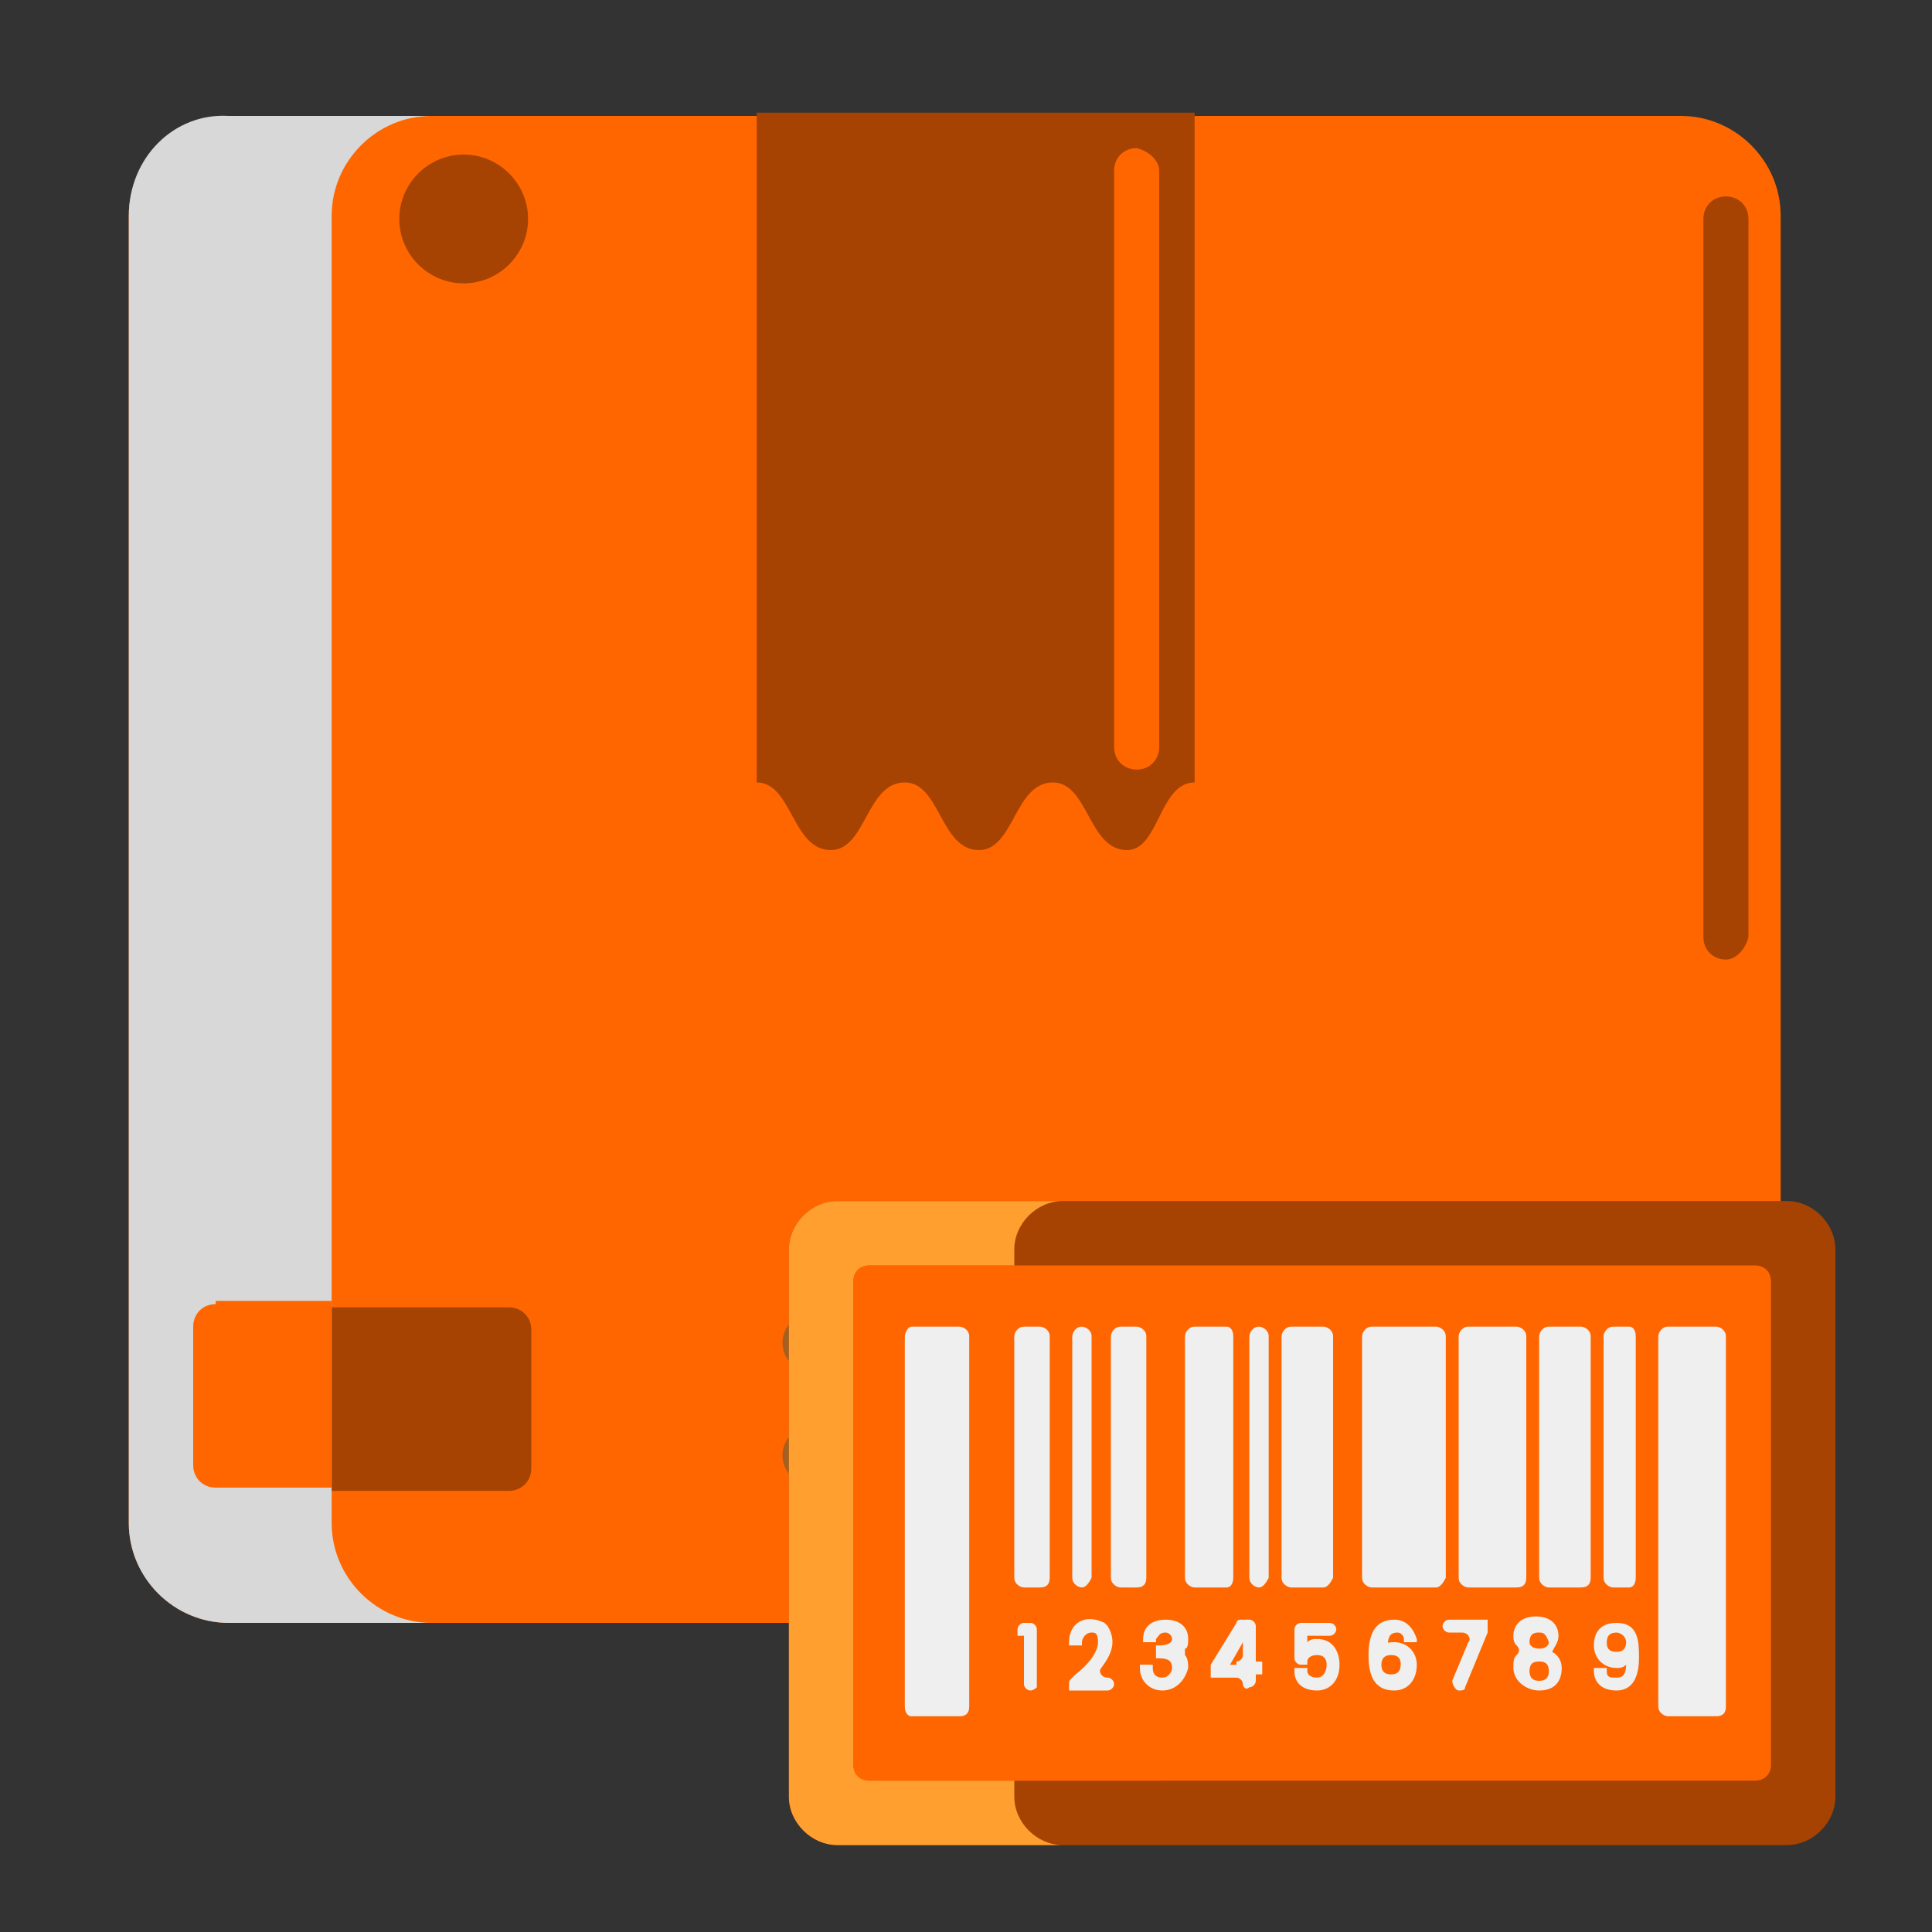
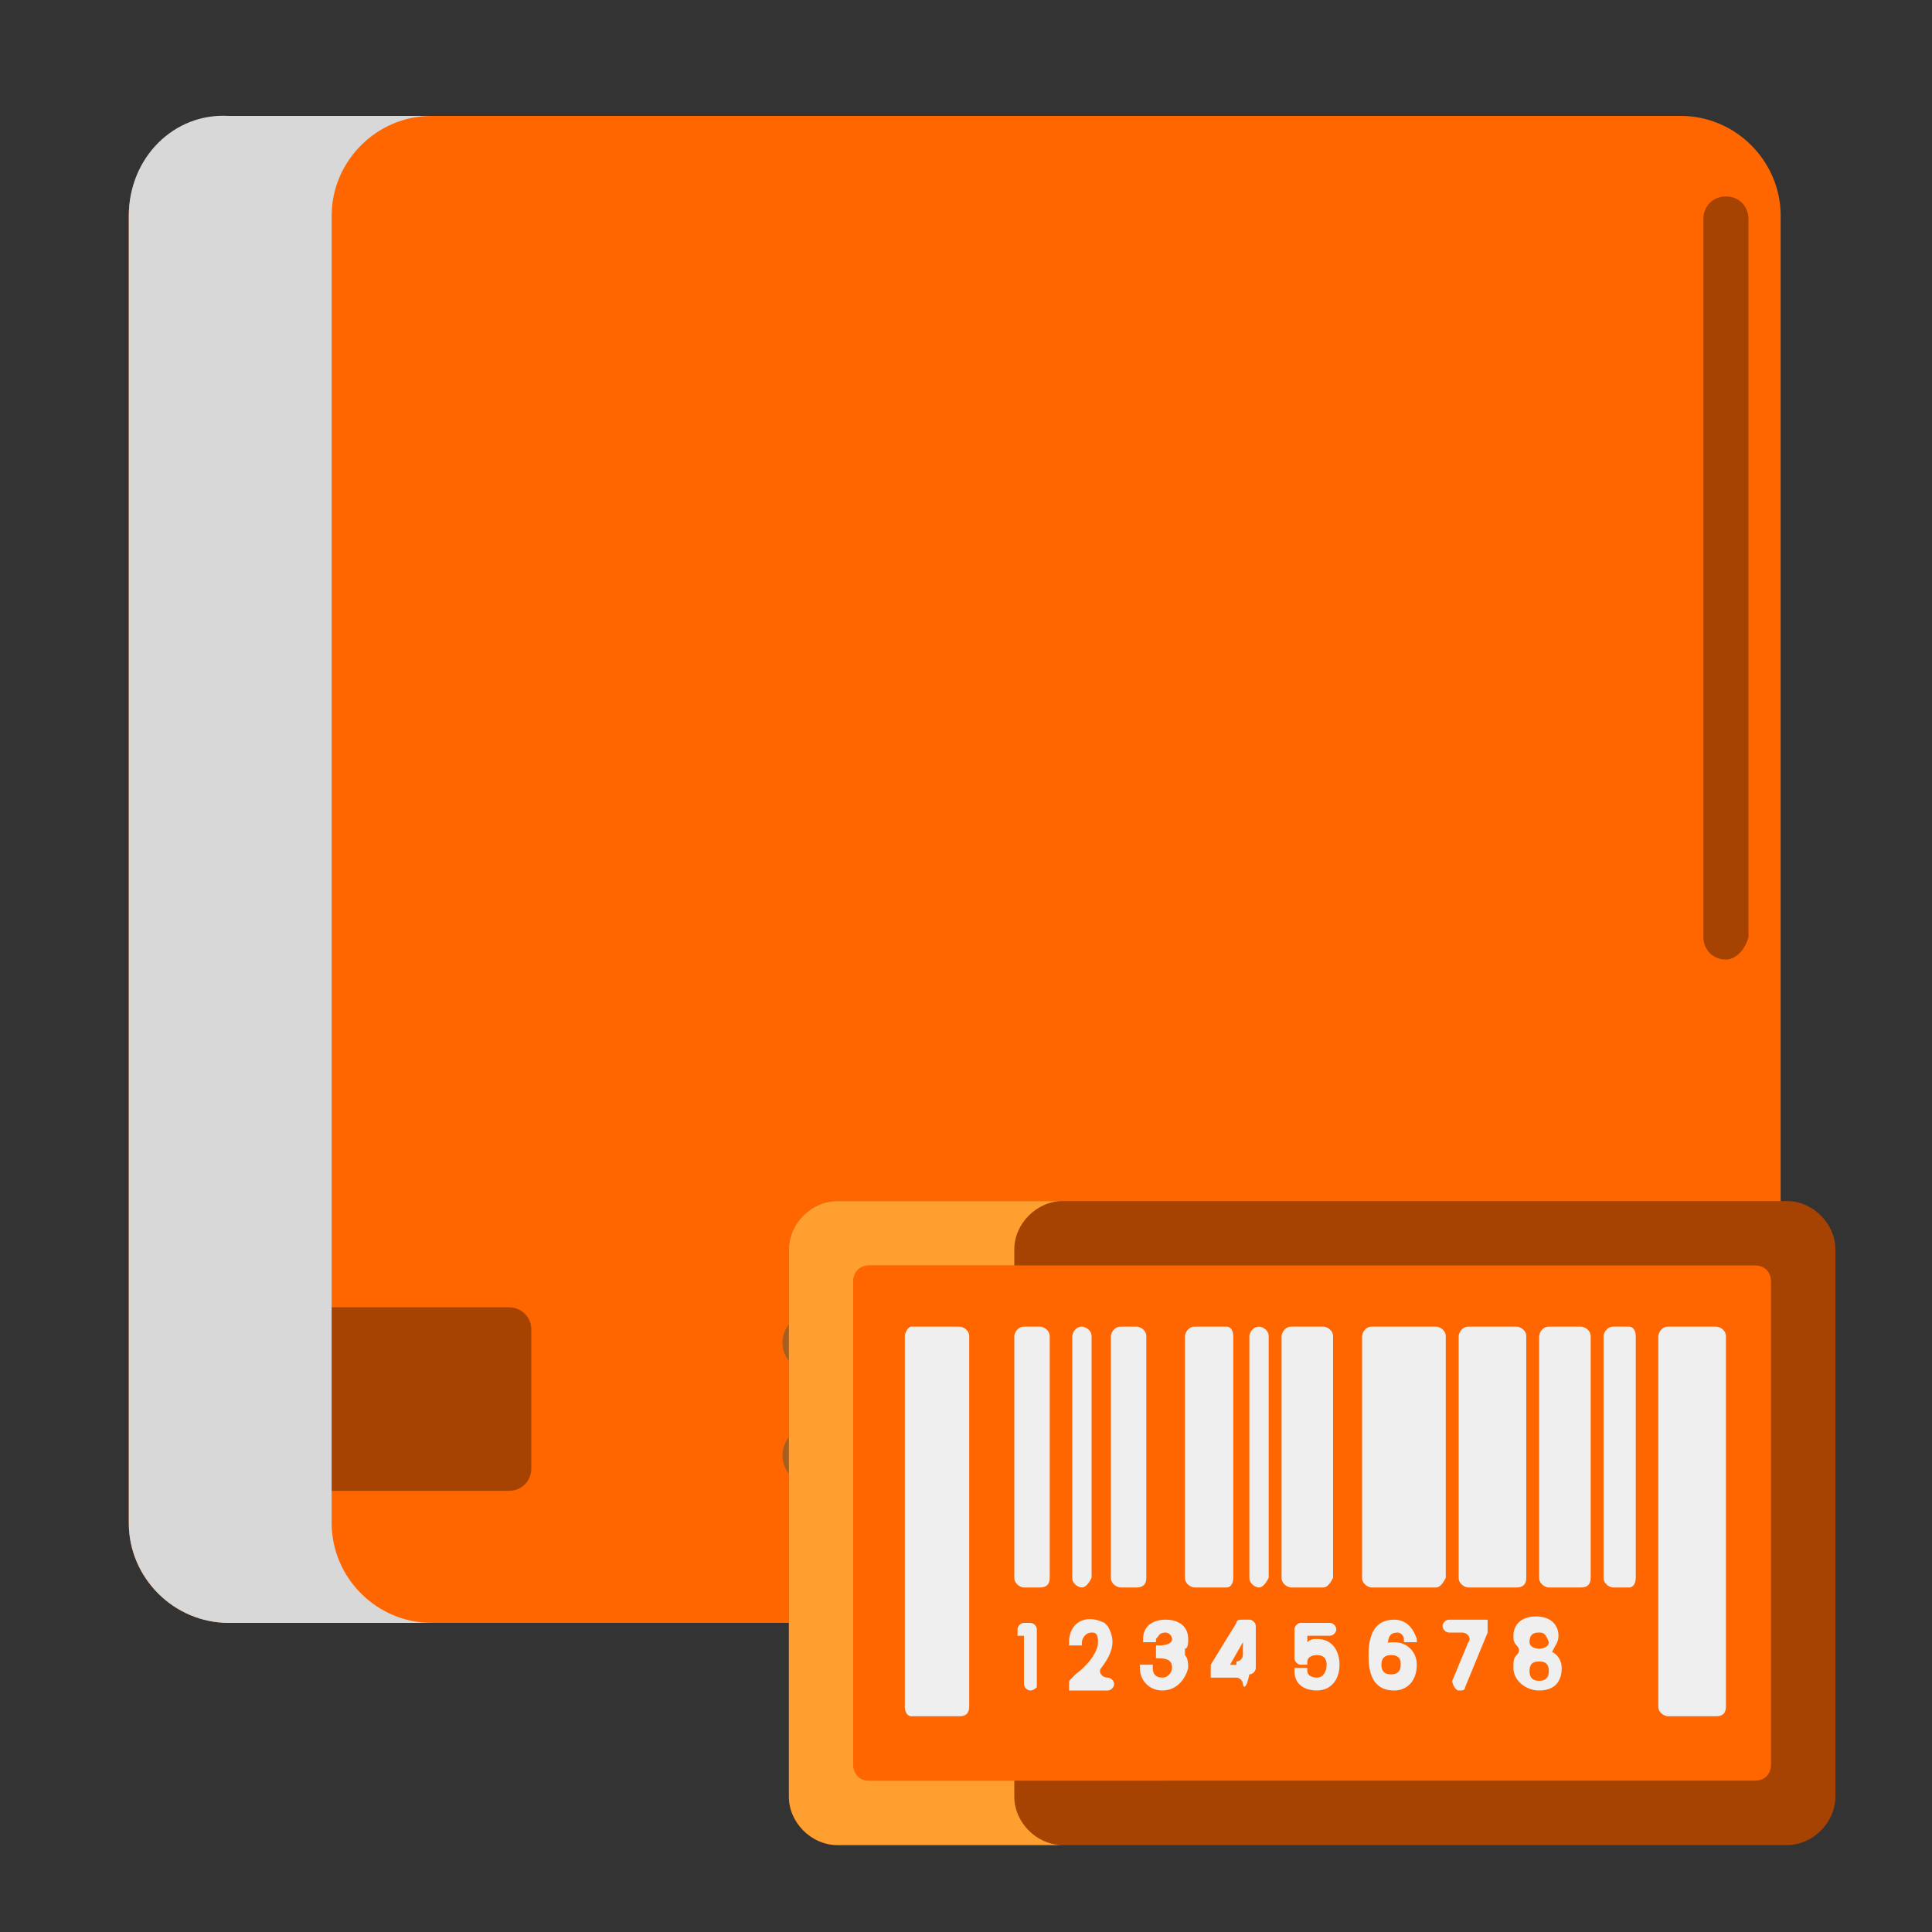
<svg xmlns="http://www.w3.org/2000/svg" version="1.1" id="Layer_1" x="0px" y="0px" width="60px" height="60px" viewBox="0 0 60 60" style="enable-background:new 0 0 60 60;" xml:space="preserve">
  <rect x="0" y="0" width="60" height="60" fill="#333333" stroke="none" />
  <style type="text/css">
	.st0{fill:#ff6600;}
	.st1{fill:#A56021;}
	.st2{fill:#a64302;}
	.st3{fill:#D8D8D8;}
	.st4{fill:#ff9f30;}
	.st5{fill:#EFEFEF;}
</style>
  <path class="st0" d="M52.2,50.4H7.1C5.4,50.4,4,49,4,47.3V6.7c0-1.7,1.4-3.1,3.1-3.1h45.1c1.7,0,3.1,1.4,3.1,3.1v40.6  C55.3,49,53.9,50.4,52.2,50.4L52.2,50.4z M52.2,50.4" />
-   <path class="st1" d="M50.8,42H50v4c0,0.1-0.1,0.3-0.3,0.3h-2.8c-0.2,0-0.3-0.1-0.3-0.3v-4h-0.9c-0.1,0-0.2-0.1-0.1-0.2l2.6-2.3  c0,0,0,0,0.1,0c0,0,0,0,0.1,0l2.6,2.3C51,41.9,50.9,42,50.8,42L50.8,42z M50.8,42" />
  <path class="st2" d="M53.6,29.8c-0.4,0-0.7-0.3-0.7-0.7V6.8c0-0.4,0.3-0.7,0.7-0.7c0.4,0,0.7,0.3,0.7,0.7v22.3  C54.2,29.5,53.9,29.8,53.6,29.8L53.6,29.8z M53.6,29.8" />
  <path class="st1" d="M36,42.6H25.2c-0.5,0-0.9-0.4-0.9-0.9c0-0.5,0.4-0.9,0.9-0.9H36c0.5,0,0.9,0.4,0.9,0.9  C36.9,42.2,36.5,42.6,36,42.6L36,42.6z M36,42.6" />
  <path class="st1" d="M36,46.1H25.2c-0.5,0-0.9-0.4-0.9-0.9c0-0.5,0.4-0.9,0.9-0.9H36c0.5,0,0.9,0.4,0.9,0.9  C36.9,45.7,36.5,46.1,36,46.1L36,46.1z M36,46.1" />
  <path class="st2" d="M15.8,46.3H6.7c-0.4,0-0.7-0.3-0.7-0.7v-4.3c0-0.4,0.3-0.7,0.7-0.7h9.1c0.4,0,0.7,0.3,0.7,0.7v4.3  C16.5,46,16.2,46.3,15.8,46.3L15.8,46.3z M15.8,46.3" />
-   <path class="st2" d="M16.4,6.8c0,1.1-0.9,2-2,2s-2-0.9-2-2c0-1.1,0.9-2,2-2S16.4,5.7,16.4,6.8L16.4,6.8z M16.4,6.8" />
  <path class="st3" d="M10.3,47.3V6.7c0-1.7,1.4-3.1,3.1-3.1H7.1C5.4,3.5,4,4.9,4,6.7v40.6c0,1.7,1.4,3.1,3.1,3.1h6.3  C11.7,50.4,10.3,49,10.3,47.3L10.3,47.3z M10.3,47.3" />
-   <path class="st0" d="M6.7,40.5c-0.4,0-0.7,0.3-0.7,0.7v4.3c0,0.4,0.3,0.7,0.7,0.7h3.6v-5.8H6.7z M6.7,40.5" />
-   <path class="st2" d="M37.1,24.3V3.5H23.5v20.8c1.1,0,1.1,2.1,2.3,2.1c1.1,0,1.1-2.1,2.3-2.1c1.1,0,1.1,2.1,2.3,2.1  c1.1,0,1.1-2.1,2.3-2.1c1.1,0,1.1,2.1,2.3,2.1C36,26.4,36,24.3,37.1,24.3L37.1,24.3z M37.1,24.3" />
  <path class="st0" d="M35.3,23.9c-0.4,0-0.7-0.3-0.7-0.7V5.3c0-0.4,0.3-0.7,0.7-0.7C35.7,4.7,36,5,36,5.3v17.9  C36,23.6,35.7,23.9,35.3,23.9L35.3,23.9z M35.3,23.9" />
  <path class="st1" d="M52.2,41.8h-12c-0.5,0-0.9-0.4-0.9-0.9c0-0.5,0.4-0.9,0.9-0.9h12c0.5,0,0.9,0.4,0.9,0.9  C53.1,41.4,52.7,41.8,52.2,41.8L52.2,41.8z M52.2,41.8" />
  <path class="st1" d="M52.2,45.8h-12c-0.5,0-0.9-0.4-0.9-0.9c0-0.5,0.4-0.9,0.9-0.9h12c0.5,0,0.9,0.4,0.9,0.9  C53.1,45.4,52.7,45.8,52.2,45.8L52.2,45.8z M52.2,45.8" />
  <path class="st2" d="M55.5,57.3H26c-0.8,0-1.5-0.7-1.5-1.5v-17c0-0.8,0.7-1.5,1.5-1.5h29.5c0.8,0,1.5,0.7,1.5,1.5v17  C57,56.6,56.3,57.3,55.5,57.3L55.5,57.3z M55.5,57.3" />
  <path class="st4" d="M31.5,55.8v-17c0-0.8,0.7-1.5,1.5-1.5h-7c-0.8,0-1.5,0.7-1.5,1.5v17c0,0.8,0.7,1.5,1.5,1.5h7  C32.2,57.3,31.5,56.6,31.5,55.8L31.5,55.8z M31.5,55.8" />
  <path class="st0" d="M26.5,54.8v-15c0-0.3,0.2-0.5,0.5-0.5h27.5c0.3,0,0.5,0.2,0.5,0.5v15c0,0.3-0.2,0.5-0.5,0.5H27  C26.7,55.3,26.5,55.1,26.5,54.8L26.5,54.8z M26.5,54.8" />
  <path class="st0" d="M27,39.3c-0.3,0-0.5,0.2-0.5,0.5v15c0,0.3,0.2,0.5,0.5,0.5h4.5v-16H27z M27,39.3" />
  <path class="st5" d="M29.8,53.3h-1.5c-0.1,0-0.2-0.1-0.2-0.3V41.5c0-0.1,0.1-0.3,0.2-0.3h1.5c0.1,0,0.3,0.1,0.3,0.3v11.5  C30.1,53.2,30,53.3,29.8,53.3L29.8,53.3z M29.8,53.3" />
  <path class="st5" d="M53.3,53.3h-1.5c-0.1,0-0.3-0.1-0.3-0.3V41.5c0-0.1,0.1-0.3,0.3-0.3h1.5c0.1,0,0.3,0.1,0.3,0.3v11.5  C53.6,53.2,53.5,53.3,53.3,53.3L53.3,53.3z M53.3,53.3" />
  <path class="st5" d="M32.3,49.3h-0.5c-0.1,0-0.3-0.1-0.3-0.3v-7.5c0-0.1,0.1-0.3,0.3-0.3h0.5c0.1,0,0.3,0.1,0.3,0.3v7.5  C32.6,49.2,32.5,49.3,32.3,49.3L32.3,49.3z M32.3,49.3" />
  <path class="st5" d="M33.6,49.3c-0.1,0-0.3-0.1-0.3-0.3v-7.5c0-0.1,0.1-0.3,0.3-0.3c0.1,0,0.3,0.1,0.3,0.3v7.5  C33.8,49.2,33.7,49.3,33.6,49.3L33.6,49.3z M33.6,49.3" />
  <path class="st5" d="M35.3,49.3h-0.5c-0.1,0-0.3-0.1-0.3-0.3v-7.5c0-0.1,0.1-0.3,0.3-0.3h0.5c0.1,0,0.3,0.1,0.3,0.3v7.5  C35.6,49.2,35.5,49.3,35.3,49.3L35.3,49.3z M35.3,49.3" />
  <path class="st5" d="M38.1,49.3h-1c-0.1,0-0.3-0.1-0.3-0.3v-7.5c0-0.1,0.1-0.3,0.3-0.3h1c0.1,0,0.2,0.1,0.2,0.3v7.5  C38.3,49.2,38.2,49.3,38.1,49.3L38.1,49.3z M38.1,49.3" />
  <path class="st5" d="M39.1,49.3c-0.1,0-0.3-0.1-0.3-0.3v-7.5c0-0.1,0.1-0.3,0.3-0.3c0.1,0,0.3,0.1,0.3,0.3v7.5  C39.3,49.2,39.2,49.3,39.1,49.3L39.1,49.3z M39.1,49.3" />
  <path class="st5" d="M41.1,49.3h-1c-0.1,0-0.3-0.1-0.3-0.3v-7.5c0-0.1,0.1-0.3,0.3-0.3h1c0.1,0,0.3,0.1,0.3,0.3v7.5  C41.3,49.2,41.2,49.3,41.1,49.3L41.1,49.3z M41.1,49.3" />
  <path class="st5" d="M44.6,49.3h-2c-0.1,0-0.3-0.1-0.3-0.3v-7.5c0-0.1,0.1-0.3,0.3-0.3h2c0.1,0,0.3,0.1,0.3,0.3v7.5  C44.8,49.2,44.7,49.3,44.6,49.3L44.6,49.3z M44.6,49.3" />
  <path class="st5" d="M47.1,49.3h-1.5c-0.1,0-0.3-0.1-0.3-0.3v-7.5c0-0.1,0.1-0.3,0.3-0.3h1.5c0.1,0,0.3,0.1,0.3,0.3v7.5  C47.4,49.2,47.3,49.3,47.1,49.3L47.1,49.3z M47.1,49.3" />
  <path class="st5" d="M49.1,49.3h-1c-0.1,0-0.3-0.1-0.3-0.3v-7.5c0-0.1,0.1-0.3,0.3-0.3h1c0.1,0,0.3,0.1,0.3,0.3v7.5  C49.4,49.2,49.3,49.3,49.1,49.3L49.1,49.3z M49.1,49.3" />
  <path class="st5" d="M50.6,49.3h-0.5c-0.1,0-0.3-0.1-0.3-0.3v-7.5c0-0.1,0.1-0.3,0.3-0.3h0.5c0.1,0,0.2,0.1,0.2,0.3v7.5  C50.8,49.2,50.7,49.3,50.6,49.3L50.6,49.3z M50.6,49.3" />
  <path class="st5" d="M32,52.5c-0.1,0-0.2-0.1-0.2-0.2v-1.5h-0.2v-0.2c0-0.1,0.1-0.2,0.2-0.2H32c0.1,0,0.2,0.1,0.2,0.2v1.8  C32.2,52.4,32.1,52.5,32,52.5L32,52.5z M32,52.5" />
  <path class="st5" d="M33.2,52.5v-0.2c0-0.1,0-0.1,0.1-0.2c0,0,0.1-0.1,0.1-0.1c0.4-0.3,0.7-0.7,0.7-1c0-0.3-0.1-0.3-0.2-0.3  c-0.2,0-0.3,0.2-0.3,0.3l0,0.1h-0.4l0-0.1c0-0.6,0.5-0.9,1.1-0.6c0,0,0.1,0.1,0.1,0.1c0.3,0.5,0.1,0.9-0.2,1.3  c-0.1,0.1,0,0.3,0.2,0.3h0c0.1,0,0.2,0.1,0.2,0.2v0c0,0.1-0.1,0.2-0.2,0.2L33.2,52.5L33.2,52.5z M33.2,52.5" />
  <path class="st5" d="M36.1,52.5c-0.4,0-0.7-0.3-0.7-0.7l0-0.1h0.4l0,0.1c0,0.2,0.1,0.3,0.3,0.3c0.2,0,0.3-0.2,0.3-0.3  c0-0.2-0.1-0.3-0.4-0.3h-0.1v-0.4H36c0.3,0,0.4-0.1,0.4-0.2c0-0.1-0.1-0.2-0.2-0.2c-0.2,0-0.2,0.1-0.3,0.2l0,0.1h-0.4l0-0.1  c0-0.4,0.3-0.6,0.7-0.6c0.4,0,0.7,0.2,0.7,0.6c0,0.1,0,0.3-0.1,0.3c0,0.1,0,0.2,0,0.2c0.1,0.1,0.1,0.3,0.1,0.4  C36.8,52.2,36.5,52.5,36.1,52.5L36.1,52.5z M36.1,52.5" />
-   <path class="st5" d="M38.6,52.3L38.6,52.3c0-0.1-0.1-0.2-0.2-0.2h-0.8v-0.3c0,0,0-0.1,0-0.1l0.8-1.3c0-0.1,0.1-0.1,0.2-0.1h0.2  c0.1,0,0.2,0.1,0.2,0.2v1.1h0.2v0.4H39v0.2c0,0.1-0.1,0.2-0.2,0.2h0C38.7,52.5,38.6,52.4,38.6,52.3L38.6,52.3z M38.4,51.6  c0.1,0,0.2-0.1,0.2-0.2V51l-0.4,0.7H38.4z M38.4,51.6" />
+   <path class="st5" d="M38.6,52.3L38.6,52.3c0-0.1-0.1-0.2-0.2-0.2h-0.8v-0.3c0,0,0-0.1,0-0.1l0.8-1.3c0-0.1,0.1-0.1,0.2-0.1h0.2  c0.1,0,0.2,0.1,0.2,0.2v1.1h0.2H39v0.2c0,0.1-0.1,0.2-0.2,0.2h0C38.7,52.5,38.6,52.4,38.6,52.3L38.6,52.3z M38.4,51.6  c0.1,0,0.2-0.1,0.2-0.2V51l-0.4,0.7H38.4z M38.4,51.6" />
  <path class="st5" d="M40.9,52.5c-0.4,0-0.7-0.2-0.7-0.6l0-0.1h0.4l0,0.1c0,0.1,0.1,0.2,0.3,0.2c0.2,0,0.3-0.2,0.3-0.4  c0-0.2-0.1-0.3-0.3-0.3c-0.2,0-0.3,0.1-0.3,0.2l0,0.1h-0.2c-0.1,0-0.2-0.1-0.2-0.2v-0.9c0-0.1,0.1-0.2,0.2-0.2h0.9  c0.1,0,0.2,0.1,0.2,0.2v0c0,0.1-0.1,0.2-0.2,0.2h-0.7V51c0.1-0.1,0.2-0.1,0.3-0.1c0.5,0,0.7,0.4,0.7,0.8  C41.6,52.2,41.3,52.5,40.9,52.5L40.9,52.5z M40.9,52.5" />
  <path class="st5" d="M43.3,52.5c-0.7,0-0.8-0.6-0.8-1.1c0-0.9,0.4-1.1,0.8-1.1c0.4,0,0.6,0.3,0.7,0.6l0,0.1h-0.4l0-0.1  c0-0.1-0.1-0.2-0.2-0.2c-0.2,0-0.3,0.1-0.3,0.4C43,51,43.2,51,43.3,51c0.4,0,0.7,0.3,0.7,0.7C44,52.2,43.7,52.5,43.3,52.5L43.3,52.5  z M43.2,51.4c-0.2,0-0.3,0.1-0.3,0.3c0,0.2,0.1,0.3,0.3,0.3c0.2,0,0.3-0.1,0.3-0.3C43.5,51.6,43.5,51.4,43.2,51.4L43.2,51.4z   M43.2,51.4" />
  <path class="st5" d="M45.1,52.2l0.5-1.2c0.1-0.1,0-0.3-0.2-0.3H45c-0.1,0-0.2-0.1-0.2-0.2v0c0-0.1,0.1-0.2,0.2-0.2h1.2v0.3  c0,0,0,0.1,0,0.1l-0.7,1.7c0,0.1-0.1,0.1-0.2,0.1h0C45.2,52.5,45.1,52.3,45.1,52.2L45.1,52.2z M45.1,52.2" />
  <path class="st5" d="M47.8,52.5c-0.4,0-0.8-0.3-0.8-0.7c0-0.2,0-0.3,0.1-0.4c0.1-0.1,0.1-0.2,0-0.3c-0.1-0.1-0.1-0.2-0.1-0.3  c0-0.3,0.2-0.6,0.7-0.6c0.5,0,0.7,0.3,0.7,0.6c0,0.2-0.1,0.3-0.2,0.5c0.2,0.1,0.3,0.3,0.3,0.5C48.5,52.3,48.2,52.5,47.8,52.5  L47.8,52.5z M47.8,51.6c-0.1,0-0.3,0-0.3,0.3c0,0.2,0.1,0.3,0.3,0.3c0.2,0,0.3-0.1,0.3-0.3C48.1,51.6,47.9,51.6,47.8,51.6L47.8,51.6  z M47.8,50.7c-0.1,0-0.3,0-0.3,0.3c0,0.1,0.1,0.2,0.3,0.2c0.2,0,0.3-0.1,0.3-0.2C48,50.7,47.9,50.7,47.8,50.7L47.8,50.7z M47.8,50.7  " />
-   <path class="st5" d="M50.2,52.5c-0.5,0-0.7-0.3-0.7-0.6l0-0.1h0.4l0,0.1c0,0.2,0.1,0.2,0.3,0.2c0.1,0,0.3,0,0.3-0.4  c-0.1,0.1-0.2,0.1-0.3,0.1c-0.4,0-0.7-0.3-0.7-0.7c0-0.5,0.3-0.7,0.7-0.7c0.7,0,0.7,0.6,0.7,1.1C50.9,51.9,50.8,52.5,50.2,52.5  L50.2,52.5z M50.2,50.7c-0.2,0-0.3,0.1-0.3,0.3c0,0.1,0,0.3,0.3,0.3c0.2,0,0.3-0.1,0.3-0.3C50.5,50.8,50.3,50.7,50.2,50.7L50.2,50.7  z M50.2,50.7" />
</svg>